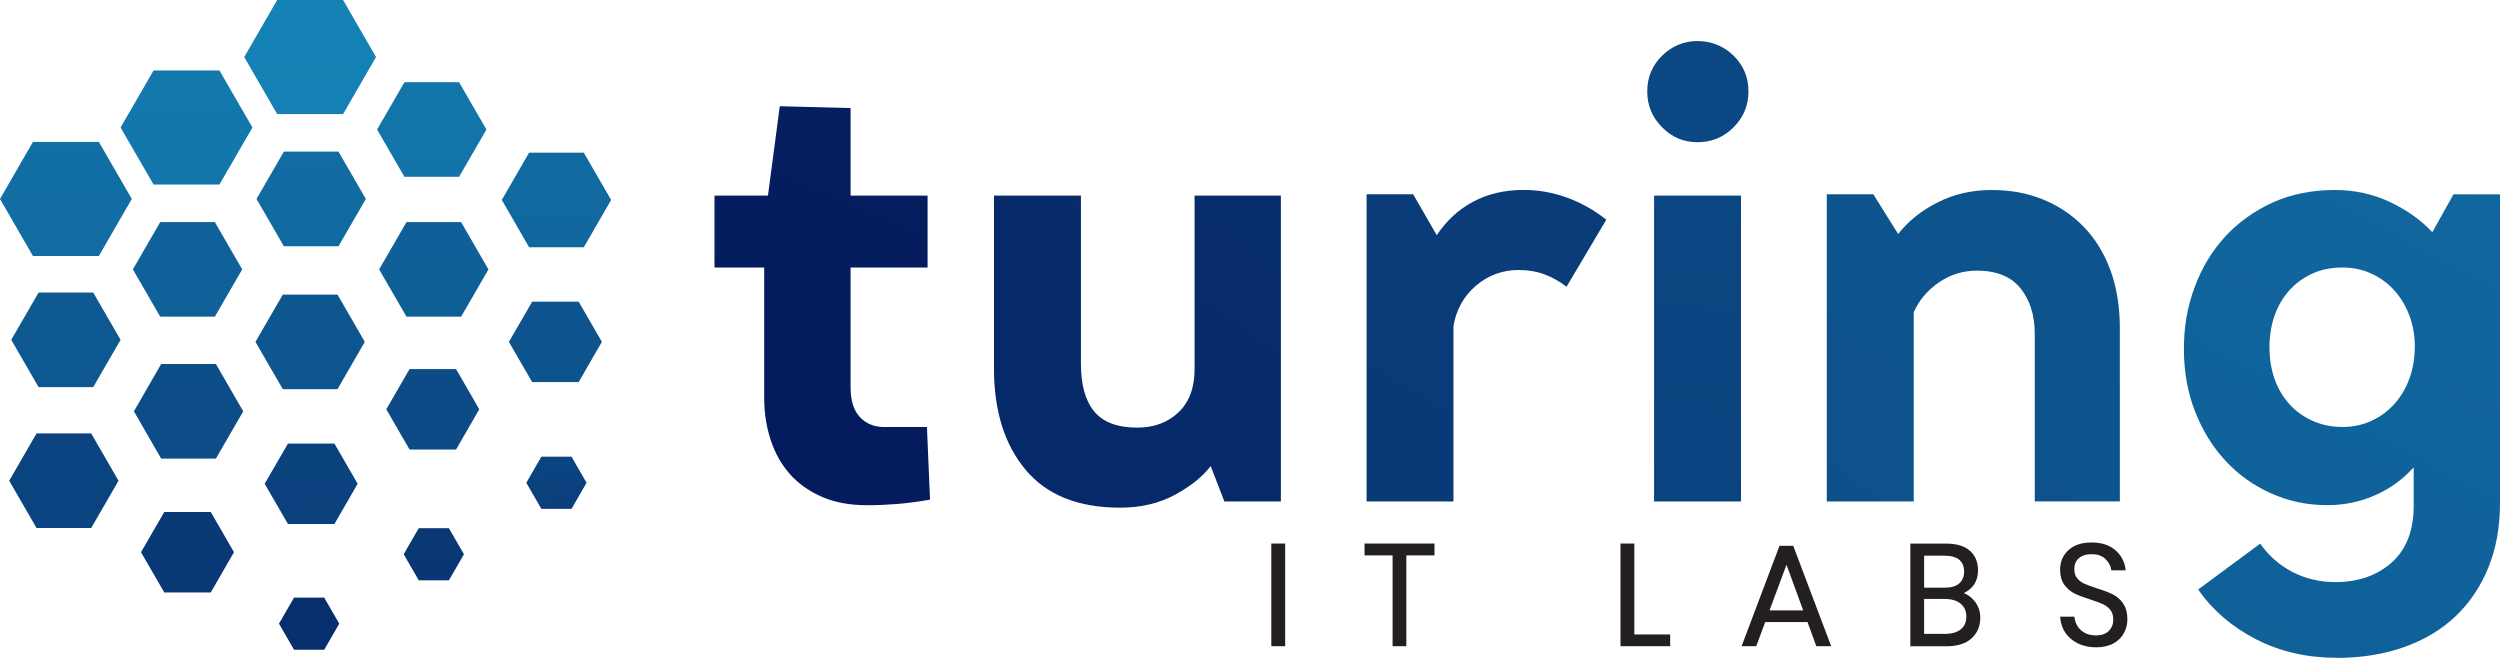
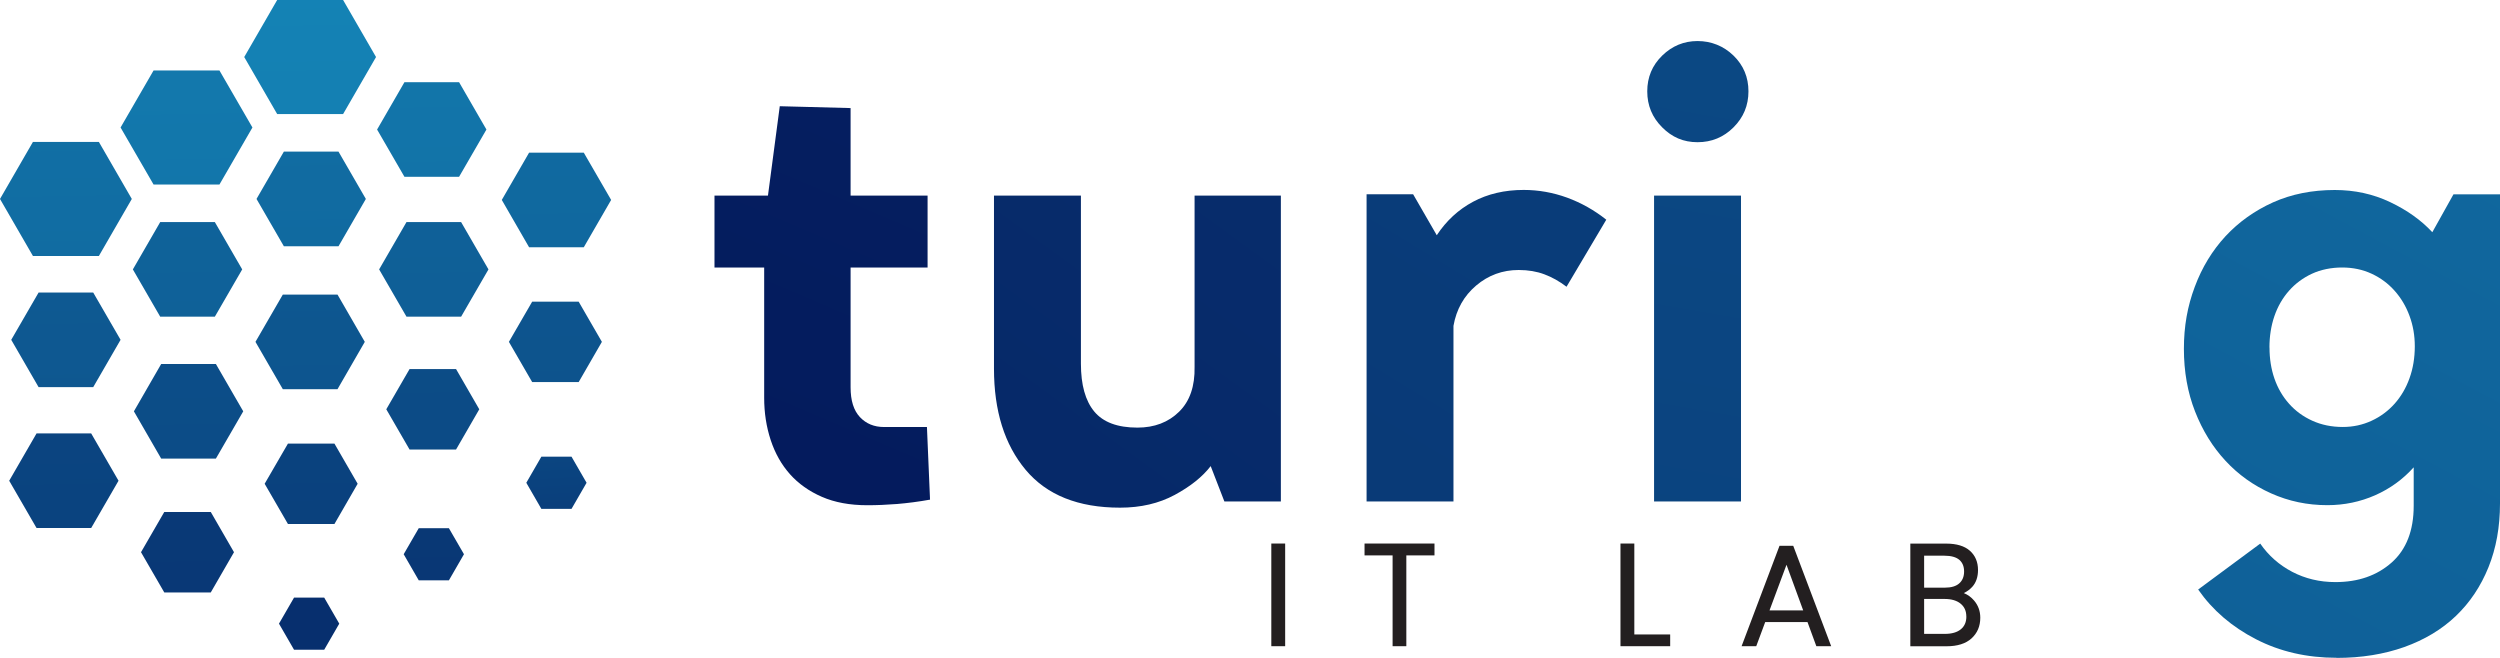
<svg xmlns="http://www.w3.org/2000/svg" width="152" height="40" viewBox="0 0 152 40" fill="none">
  <path d="M46.692 11.891L47.41 6.458L51.716 6.571V11.891H56.397V16.267H51.716V23.549C51.716 24.355 51.904 24.956 52.282 25.359C52.661 25.762 53.149 25.963 53.754 25.963H56.358L56.546 30.378C55.842 30.505 55.173 30.59 54.543 30.643C53.913 30.693 53.308 30.718 52.732 30.718C51.674 30.718 50.754 30.548 49.975 30.209C49.194 29.869 48.546 29.41 48.029 28.83C47.513 28.25 47.124 27.561 46.858 26.755C46.593 25.949 46.462 25.094 46.462 24.189V16.267H43.441V11.891H46.692Z" fill="url(#paint0_linear_2819_2268)" />
  <path d="M72.63 11.891H77.877V30.488H74.442L73.61 28.339C73.108 28.993 72.375 29.576 71.42 30.092C70.461 30.608 69.357 30.866 68.098 30.866C65.554 30.866 63.643 30.099 62.359 28.565C61.075 27.031 60.434 24.981 60.434 22.414V11.891H65.72V22.114C65.72 23.397 65.989 24.366 66.53 25.019C67.072 25.673 67.945 25.999 69.156 25.999C70.189 25.999 71.031 25.677 71.685 25.037C72.34 24.397 72.655 23.485 72.63 22.301V11.891Z" fill="url(#paint1_linear_2819_2268)" />
  <path d="M88.374 30.488H83.088V11.813H85.919L87.355 14.302C87.936 13.422 88.671 12.743 89.563 12.266C90.455 11.789 91.481 11.548 92.641 11.548C93.547 11.548 94.428 11.707 95.284 12.018C96.14 12.333 96.933 12.778 97.662 13.358L95.245 17.434C94.817 17.108 94.371 16.854 93.904 16.681C93.437 16.504 92.917 16.416 92.337 16.416C91.357 16.416 90.494 16.73 89.751 17.36C89.008 17.989 88.548 18.805 88.371 19.813V30.488H88.374Z" fill="url(#paint2_linear_2819_2268)" />
  <path d="M100.153 5.553C100.153 4.698 100.453 3.977 101.059 3.383C101.664 2.793 102.382 2.496 103.21 2.496C104.038 2.496 104.795 2.793 105.4 3.383C106.005 3.973 106.306 4.698 106.306 5.553C106.306 6.409 106.005 7.137 105.4 7.741C104.795 8.346 104.066 8.646 103.21 8.646C102.353 8.646 101.66 8.346 101.059 7.741C100.453 7.137 100.153 6.409 100.153 5.553ZM105.853 30.488H100.567V11.891H105.853V30.488Z" fill="url(#paint3_linear_2819_2268)" />
-   <path d="M116.354 30.488H111.068V11.813H113.898L115.409 14.228C116.014 13.447 116.814 12.807 117.808 12.305C118.802 11.803 119.892 11.552 121.073 11.552C122.255 11.552 123.246 11.739 124.187 12.117C125.132 12.496 125.956 13.043 126.66 13.758C127.364 14.475 127.913 15.355 128.302 16.398C128.691 17.441 128.886 18.632 128.886 19.961V30.484H123.713V20.3C123.713 19.169 123.423 18.243 122.846 17.529C122.266 16.812 121.385 16.455 120.203 16.455C119.347 16.455 118.572 16.695 117.882 17.172C117.189 17.649 116.679 18.254 116.354 18.982V30.488Z" fill="url(#paint4_linear_2819_2268)" />
  <path d="M142.065 39.993C140.253 39.993 138.615 39.615 137.158 38.862C135.696 38.109 134.525 37.102 133.648 35.843L137.423 33.051C137.925 33.779 138.573 34.351 139.369 34.769C140.162 35.182 141.035 35.391 141.994 35.391C143.378 35.391 144.517 34.995 145.412 34.203C146.304 33.411 146.753 32.259 146.753 30.753V28.413C146.098 29.141 145.317 29.71 144.411 30.11C143.505 30.509 142.536 30.714 141.502 30.714C140.292 30.714 139.157 30.477 138.085 29.997C137.013 29.519 136.089 28.858 135.311 28.017C134.529 27.176 133.913 26.175 133.46 25.02C133.007 23.864 132.781 22.591 132.781 21.209C132.781 19.827 133 18.618 133.443 17.437C133.881 16.257 134.508 15.232 135.311 14.362C136.117 13.496 137.08 12.81 138.198 12.305C139.319 11.803 140.572 11.552 141.955 11.552C143.162 11.552 144.283 11.796 145.317 12.287C146.35 12.778 147.206 13.386 147.885 14.118L149.17 11.817H152V30.605C152 32.04 151.766 33.333 151.299 34.489C150.832 35.645 150.174 36.631 149.318 37.451C148.462 38.268 147.418 38.897 146.183 39.339C144.949 39.777 143.579 40 142.069 40L142.065 39.993ZM137.986 21.131C137.986 21.81 138.085 22.439 138.286 23.019C138.488 23.599 138.782 24.108 139.174 24.546C139.564 24.988 140.038 25.331 140.59 25.581C141.142 25.832 141.761 25.96 142.44 25.96C143.07 25.96 143.654 25.832 144.195 25.581C144.736 25.331 145.2 24.984 145.592 24.546C145.982 24.108 146.286 23.591 146.498 22.997C146.711 22.407 146.82 21.76 146.82 21.053C146.82 20.399 146.714 19.784 146.498 19.205C146.286 18.625 145.982 18.116 145.592 17.678C145.203 17.239 144.736 16.893 144.195 16.642C143.654 16.391 143.056 16.264 142.401 16.264C141.747 16.264 141.11 16.391 140.568 16.642C140.027 16.893 139.56 17.239 139.171 17.678C138.782 18.119 138.484 18.636 138.283 19.222C138.081 19.813 137.982 20.449 137.982 21.128L137.986 21.131Z" fill="url(#paint5_linear_2819_2268)" />
  <path d="M78.138 33.047H77.296V39.289H78.138V33.047Z" fill="#231F20" />
  <path d="M82.964 33.768H84.67V39.289H85.505V33.768H87.217V33.047H82.964V33.768Z" fill="#231F20" />
  <path d="M99.367 33.047H98.525V39.289H101.547V38.575H99.367V33.047Z" fill="#231F20" />
  <path d="M108.194 33.185L105.888 39.29H106.779L107.324 37.823H109.896L110.434 39.29H111.336L109.029 33.185H108.191H108.194ZM109.634 37.112H107.586L108.619 34.337L109.634 37.112Z" fill="#231F20" />
  <path d="M119.403 36.055C119.601 35.963 119.771 35.836 119.916 35.677C120.146 35.422 120.263 35.076 120.263 34.659C120.263 34.171 120.097 33.775 119.768 33.485C119.442 33.196 118.957 33.051 118.331 33.051H116.148V39.293H118.356C119.007 39.293 119.516 39.134 119.867 38.816C120.221 38.494 120.401 38.074 120.401 37.557C120.401 37.154 120.274 36.804 120.022 36.511C119.853 36.313 119.647 36.161 119.407 36.062L119.403 36.055ZM119.555 37.483C119.555 37.819 119.446 38.07 119.223 38.257C118.996 38.445 118.667 38.54 118.25 38.54H116.987V36.416H118.232C118.65 36.416 118.982 36.515 119.212 36.709C119.442 36.9 119.552 37.154 119.552 37.483H119.555ZM116.987 35.73V33.786H118.214C118.632 33.786 118.94 33.874 119.134 34.044C119.325 34.214 119.417 34.447 119.417 34.747C119.417 35.048 119.322 35.292 119.127 35.465C118.933 35.642 118.635 35.73 118.246 35.73H116.983H116.987Z" fill="#231F20" />
-   <path d="M129.08 36.674C128.903 36.43 128.687 36.246 128.436 36.126C128.195 36.009 127.881 35.889 127.495 35.772C127.173 35.666 126.915 35.571 126.727 35.486C126.554 35.408 126.405 35.299 126.288 35.154C126.175 35.016 126.119 34.832 126.119 34.606C126.119 34.316 126.207 34.097 126.395 33.938C126.582 33.775 126.84 33.694 127.162 33.694C127.513 33.694 127.789 33.782 127.983 33.963C128.181 34.143 128.305 34.351 128.351 34.581L128.369 34.677H129.243L129.222 34.542C129.154 34.1 128.942 33.726 128.588 33.429C128.234 33.132 127.757 32.983 127.162 32.983C126.568 32.983 126.108 33.135 125.772 33.439C125.429 33.747 125.255 34.146 125.255 34.634C125.255 35.016 125.344 35.331 125.517 35.564C125.687 35.794 125.899 35.97 126.143 36.09C126.377 36.204 126.688 36.32 127.067 36.441C127.399 36.547 127.668 36.645 127.859 36.734C128.036 36.815 128.188 36.935 128.312 37.087C128.429 37.232 128.486 37.427 128.486 37.667C128.486 37.95 128.397 38.176 128.217 38.36C128.04 38.54 127.774 38.632 127.428 38.632C127.159 38.632 126.929 38.579 126.745 38.473C126.557 38.367 126.416 38.233 126.317 38.077C126.218 37.914 126.158 37.752 126.136 37.596L126.122 37.494H125.259L125.269 37.621C125.301 37.946 125.411 38.247 125.602 38.512C125.793 38.773 126.048 38.982 126.366 39.134C126.681 39.282 127.046 39.357 127.449 39.357C127.852 39.357 128.22 39.275 128.503 39.116C128.79 38.954 129.006 38.742 129.14 38.48C129.278 38.222 129.345 37.946 129.345 37.653C129.345 37.254 129.253 36.928 129.076 36.681L129.08 36.674Z" fill="#231F20" />
  <path d="M20.86 0H16.852L14.849 3.468L16.852 6.935H20.86L22.863 3.468L20.86 0Z" fill="url(#paint6_linear_2819_2268)" />
  <path d="M13.342 4.284H9.337L7.331 7.752L9.337 11.22H13.342L15.348 7.752L13.342 4.284Z" fill="url(#paint7_linear_2819_2268)" />
  <path d="M6.011 8.628H2.003L0 12.096L2.003 15.564H6.011L8.014 12.096L6.011 8.628Z" fill="url(#paint8_linear_2819_2268)" />
  <path d="M27.912 4.998H24.59L22.927 7.876L24.59 10.749H27.912L29.575 7.876L27.912 4.998Z" fill="url(#paint9_linear_2819_2268)" />
  <path d="M20.581 9.219H17.259L15.596 12.096L17.259 14.973H20.581L22.244 12.096L20.581 9.219Z" fill="url(#paint10_linear_2819_2268)" />
  <path d="M13.063 13.503H9.74L8.078 16.38L9.74 19.254H13.063L14.726 16.38L13.063 13.503Z" fill="url(#paint11_linear_2819_2268)" />
  <path d="M5.668 17.787H2.346L0.683 20.661L2.346 23.538H5.668L7.331 20.661L5.668 17.787Z" fill="url(#paint12_linear_2819_2268)" />
  <path d="M5.544 26.352H2.222L0.559 29.229L2.222 32.103H5.544L7.207 29.229L5.544 26.352Z" fill="url(#paint13_linear_2819_2268)" />
  <path d="M13.126 22.131H9.8L8.141 25.009L9.8 27.883H13.126L14.789 25.009L13.126 22.131Z" fill="url(#paint14_linear_2819_2268)" />
  <path d="M20.521 17.911H17.195L15.532 20.785L17.195 23.662H20.521L22.18 20.785L20.521 17.911Z" fill="url(#paint15_linear_2819_2268)" />
  <path d="M28.036 13.503H24.714L23.051 16.38L24.714 19.254H28.036L29.699 16.38L28.036 13.503Z" fill="url(#paint16_linear_2819_2268)" />
  <path d="M35.494 9.282H32.169L30.509 12.156L32.169 15.034H35.494L37.157 12.156L35.494 9.282Z" fill="url(#paint17_linear_2819_2268)" />
  <path d="M35.183 18.342H32.356L30.941 20.785L32.356 23.231H35.183L36.595 20.785L35.183 18.342Z" fill="url(#paint18_linear_2819_2268)" />
  <path d="M27.728 22.439H24.901L23.486 24.885L24.901 27.331H27.728L29.14 24.885L27.728 22.439Z" fill="url(#paint19_linear_2819_2268)" />
  <path d="M20.334 26.971H17.507L16.091 29.413L17.507 31.859H20.334L21.745 29.413L20.334 26.971Z" fill="url(#paint20_linear_2819_2268)" />
  <path d="M12.815 31.128H9.988L8.573 33.574L9.988 36.02H12.815L14.227 33.574L12.815 31.128Z" fill="url(#paint21_linear_2819_2268)" />
  <path d="M19.711 36.334H17.878L16.962 37.918L17.878 39.505H19.711L20.627 37.918L19.711 36.334Z" fill="url(#paint22_linear_2819_2268)" />
  <path d="M27.293 32.114H25.46L24.544 33.697L25.46 35.285H27.293L28.209 33.697L27.293 32.114Z" fill="url(#paint23_linear_2819_2268)" />
  <path d="M34.748 27.766H32.915L31.999 29.353L32.915 30.94H34.748L35.664 29.353L34.748 27.766Z" fill="url(#paint24_linear_2819_2268)" />
  <defs>
    <linearGradient id="paint0_linear_2819_2268" x1="-358.086" y1="41.294" x2="94.423" y2="-1017.54" gradientUnits="userSpaceOnUse">
      <stop stop-color="#000046" />
      <stop offset="1" stop-color="#1CB5E0" />
    </linearGradient>
    <linearGradient id="paint1_linear_2819_2268" x1="-394.984" y1="57.429" x2="366.546" y2="-989.723" gradientUnits="userSpaceOnUse">
      <stop stop-color="#000046" />
      <stop offset="1" stop-color="#1CB5E0" />
    </linearGradient>
    <linearGradient id="paint2_linear_2819_2268" x1="-691.952" y1="68.66" x2="20.424" y2="-1101.6" gradientUnits="userSpaceOnUse">
      <stop stop-color="#000046" />
      <stop offset="1" stop-color="#1CB5E0" />
    </linearGradient>
    <linearGradient id="paint3_linear_2819_2268" x1="-2049.42" y1="61.316" x2="-1866.26" y2="-992.041" gradientUnits="userSpaceOnUse">
      <stop stop-color="#000046" />
      <stop offset="1" stop-color="#1CB5E0" />
    </linearGradient>
    <linearGradient id="paint4_linear_2819_2268" x1="-775.604" y1="90.289" x2="-7.196" y2="-941.96" gradientUnits="userSpaceOnUse">
      <stop stop-color="#000046" />
      <stop offset="1" stop-color="#1CB5E0" />
    </linearGradient>
    <linearGradient id="paint5_linear_2819_2268" x1="-862.303" y1="75.323" x2="-418.388" y2="-755.264" gradientUnits="userSpaceOnUse">
      <stop stop-color="#000046" />
      <stop offset="1" stop-color="#1CB5E0" />
    </linearGradient>
    <linearGradient id="paint6_linear_2819_2268" x1="142.336" y1="353.517" x2="133.251" y2="-141.43" gradientUnits="userSpaceOnUse">
      <stop stop-color="#000046" />
      <stop offset="1" stop-color="#1CB5E0" />
    </linearGradient>
    <linearGradient id="paint7_linear_2819_2268" x1="137.914" y1="331.498" x2="128.824" y2="-163.448" gradientUnits="userSpaceOnUse">
      <stop stop-color="#000046" />
      <stop offset="1" stop-color="#1CB5E0" />
    </linearGradient>
    <linearGradient id="paint8_linear_2819_2268" x1="133.478" y1="309.072" x2="124.399" y2="-185.872" gradientUnits="userSpaceOnUse">
      <stop stop-color="#000046" />
      <stop offset="1" stop-color="#1CB5E0" />
    </linearGradient>
    <linearGradient id="paint9_linear_2819_2268" x1="149.25" y1="388.543" x2="138.29" y2="-208.289" gradientUnits="userSpaceOnUse">
      <stop stop-color="#000046" />
      <stop offset="1" stop-color="#1CB5E0" />
    </linearGradient>
    <linearGradient id="paint10_linear_2819_2268" x1="143.991" y1="362.138" x2="133.052" y2="-234.326" gradientUnits="userSpaceOnUse">
      <stop stop-color="#000046" />
      <stop offset="1" stop-color="#1CB5E0" />
    </linearGradient>
    <linearGradient id="paint11_linear_2819_2268" x1="138.733" y1="335.833" x2="127.781" y2="-261.021" gradientUnits="userSpaceOnUse">
      <stop stop-color="#000046" />
      <stop offset="1" stop-color="#1CB5E0" />
    </linearGradient>
    <linearGradient id="paint12_linear_2819_2268" x1="133.475" y1="309.232" x2="122.523" y2="-287.622" gradientUnits="userSpaceOnUse">
      <stop stop-color="#000046" />
      <stop offset="1" stop-color="#1CB5E0" />
    </linearGradient>
    <linearGradient id="paint13_linear_2819_2268" x1="121.665" y1="249.932" x2="110.712" y2="-346.922" gradientUnits="userSpaceOnUse">
      <stop stop-color="#000046" />
      <stop offset="1" stop-color="#1CB5E0" />
    </linearGradient>
    <linearGradient id="paint14_linear_2819_2268" x1="126.842" y1="276.017" x2="115.882" y2="-320.84" gradientUnits="userSpaceOnUse">
      <stop stop-color="#000046" />
      <stop offset="1" stop-color="#1CB5E0" />
    </linearGradient>
    <linearGradient id="paint15_linear_2819_2268" x1="132.1" y1="302.151" x2="121.14" y2="-294.681" gradientUnits="userSpaceOnUse">
      <stop stop-color="#000046" />
      <stop offset="1" stop-color="#1CB5E0" />
    </linearGradient>
    <linearGradient id="paint16_linear_2819_2268" x1="137.52" y1="329.564" x2="126.567" y2="-267.29" gradientUnits="userSpaceOnUse">
      <stop stop-color="#000046" />
      <stop offset="1" stop-color="#1CB5E0" />
    </linearGradient>
    <linearGradient id="paint17_linear_2819_2268" x1="142.697" y1="355.698" x2="131.737" y2="-241.159" gradientUnits="userSpaceOnUse">
      <stop stop-color="#000046" />
      <stop offset="1" stop-color="#1CB5E0" />
    </linearGradient>
    <linearGradient id="paint18_linear_2819_2268" x1="140.491" y1="344.613" x2="127.599" y2="-357.542" gradientUnits="userSpaceOnUse">
      <stop stop-color="#000046" />
      <stop offset="1" stop-color="#1CB5E0" />
    </linearGradient>
    <linearGradient id="paint19_linear_2819_2268" x1="134.593" y1="314.653" x2="121.712" y2="-386.999" gradientUnits="userSpaceOnUse">
      <stop stop-color="#000046" />
      <stop offset="1" stop-color="#1CB5E0" />
    </linearGradient>
    <linearGradient id="paint20_linear_2819_2268" x1="128.03" y1="281.562" x2="115.13" y2="-420.597" gradientUnits="userSpaceOnUse">
      <stop stop-color="#000046" />
      <stop offset="1" stop-color="#1CB5E0" />
    </linearGradient>
    <linearGradient id="paint21_linear_2819_2268" x1="122.038" y1="251.185" x2="109.156" y2="-450.438" gradientUnits="userSpaceOnUse">
      <stop stop-color="#000046" />
      <stop offset="1" stop-color="#1CB5E0" />
    </linearGradient>
    <linearGradient id="paint22_linear_2819_2268" x1="134.981" y1="316.477" x2="115.1" y2="-766.116" gradientUnits="userSpaceOnUse">
      <stop stop-color="#000046" />
      <stop offset="1" stop-color="#1CB5E0" />
    </linearGradient>
    <linearGradient id="paint23_linear_2819_2268" x1="144.224" y1="363.79" x2="124.357" y2="-718.798" gradientUnits="userSpaceOnUse">
      <stop stop-color="#000046" />
      <stop offset="1" stop-color="#1CB5E0" />
    </linearGradient>
    <linearGradient id="paint24_linear_2819_2268" x1="35.714" y1="60.488" x2="30.551" y2="-25.045" gradientUnits="userSpaceOnUse">
      <stop stop-color="#000046" />
      <stop offset="1" stop-color="#1CB5E0" />
    </linearGradient>
  </defs>
</svg>